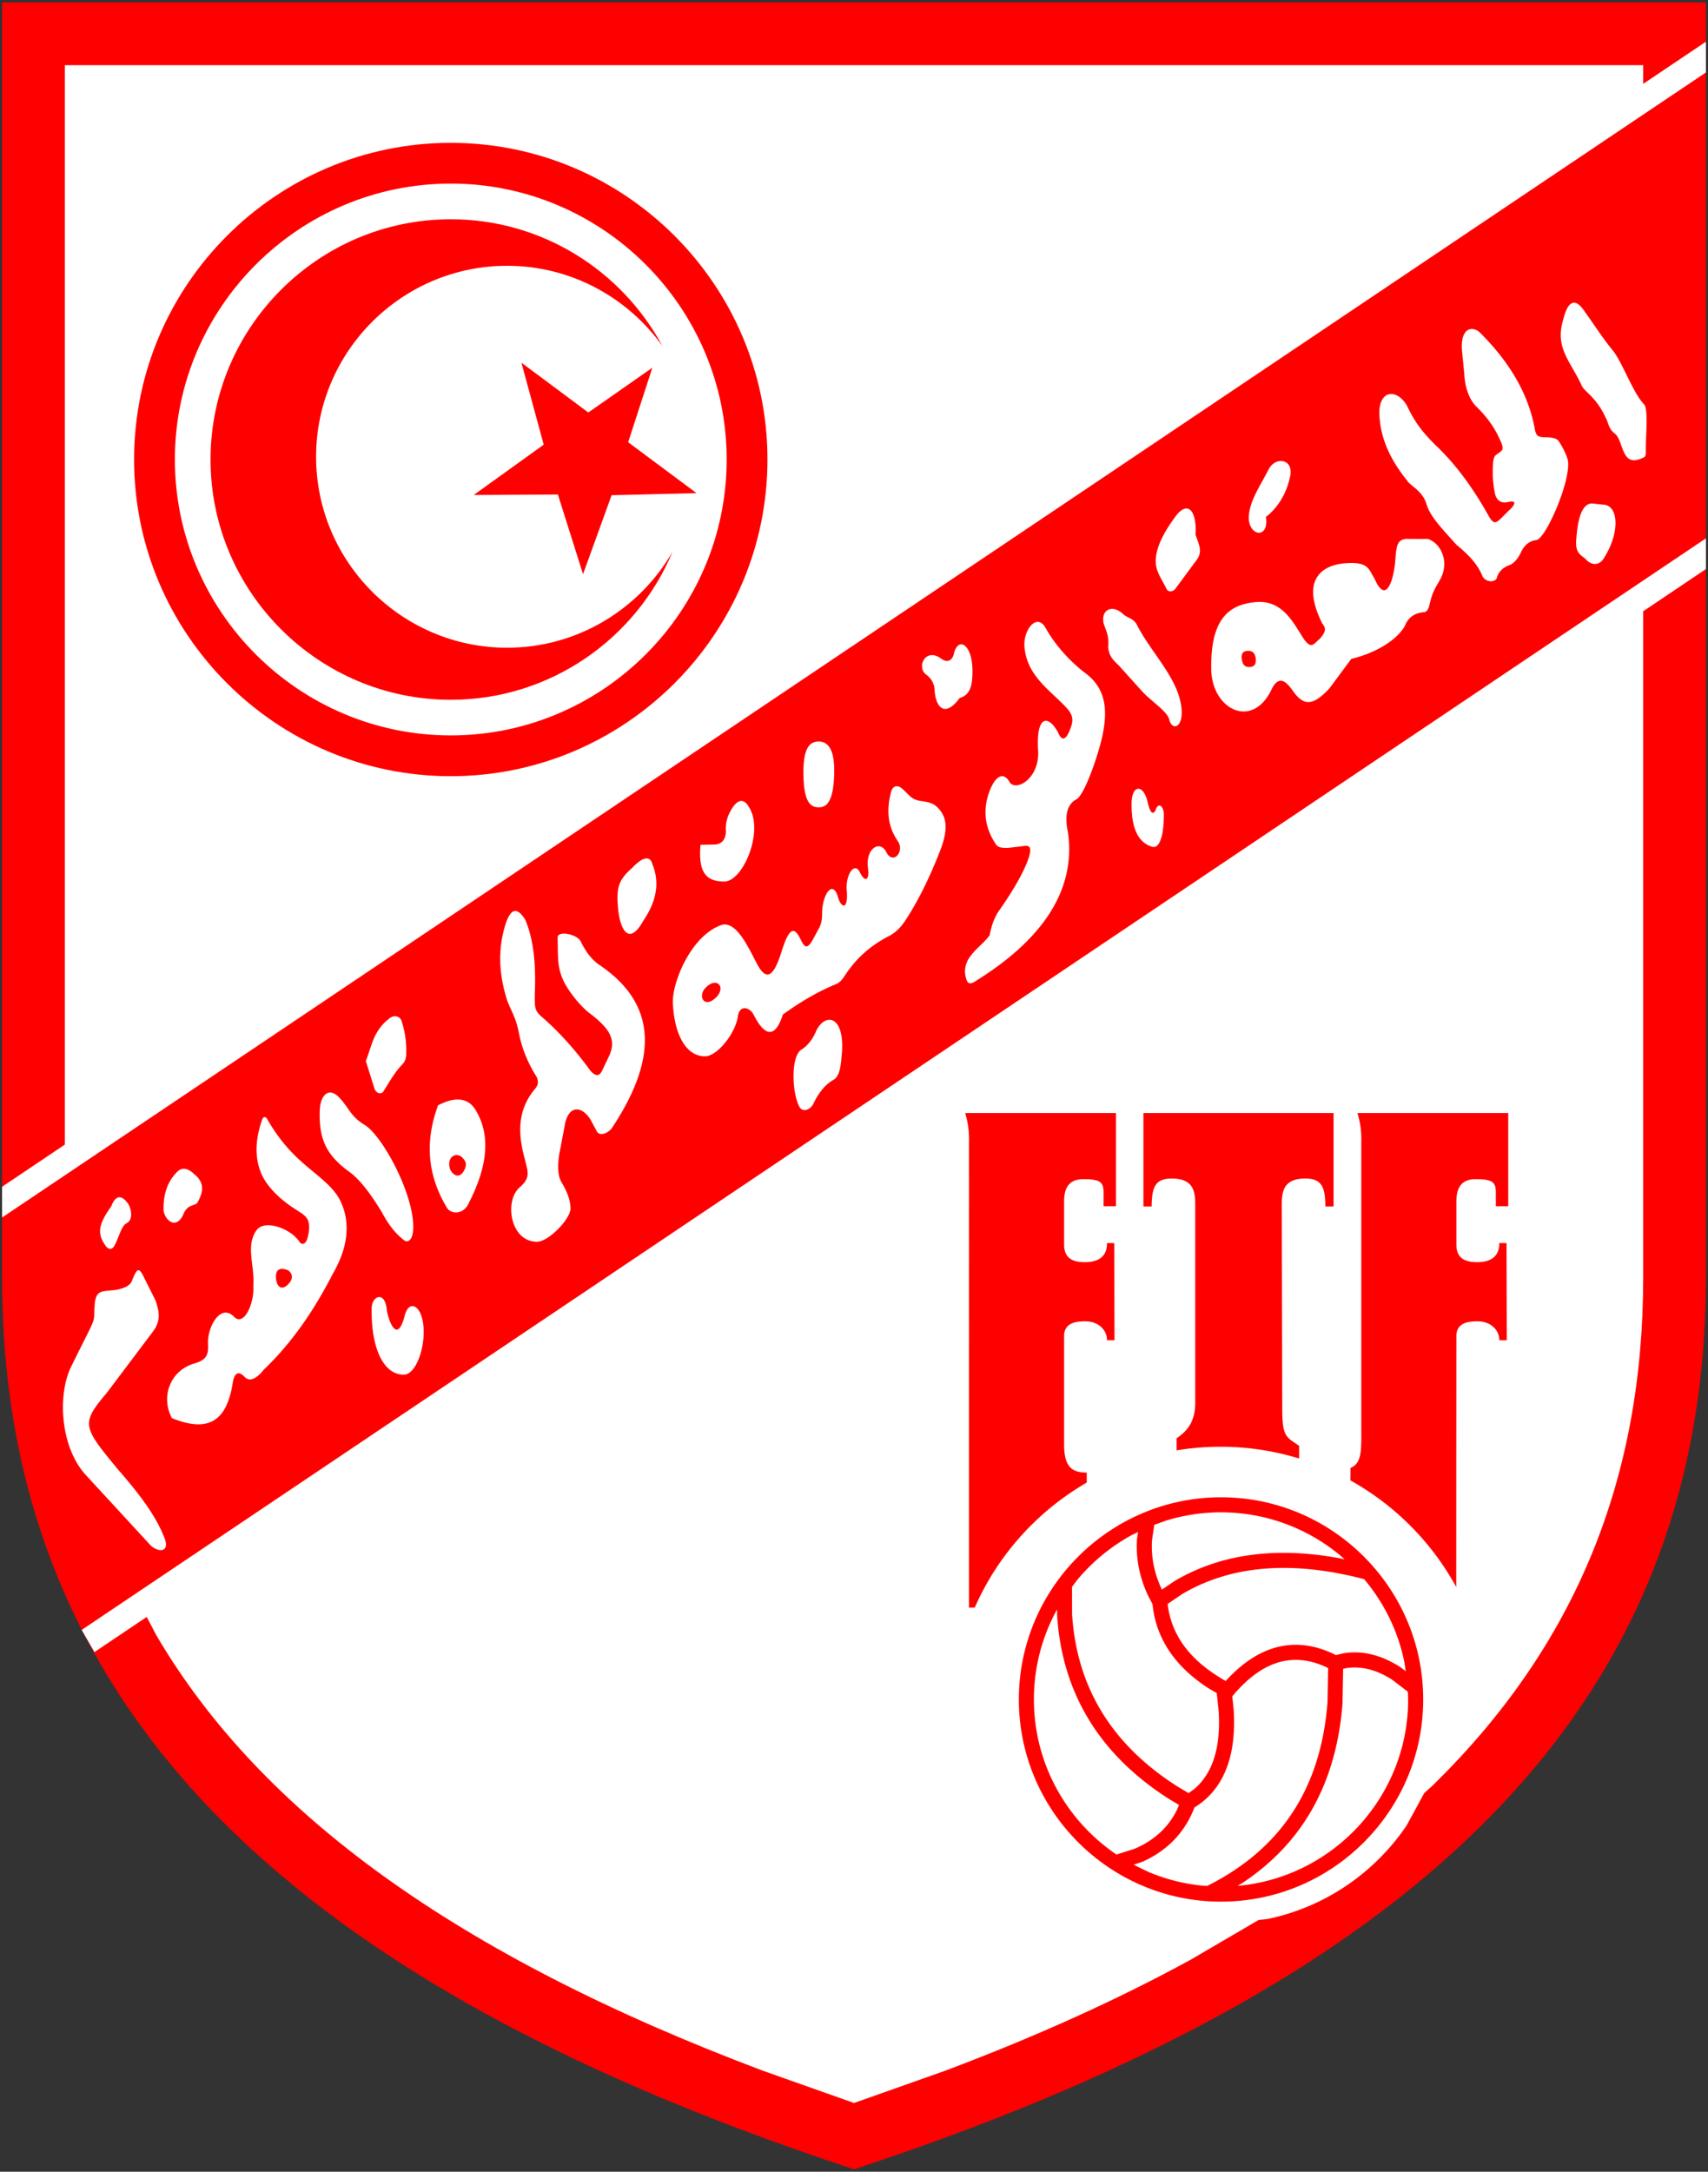
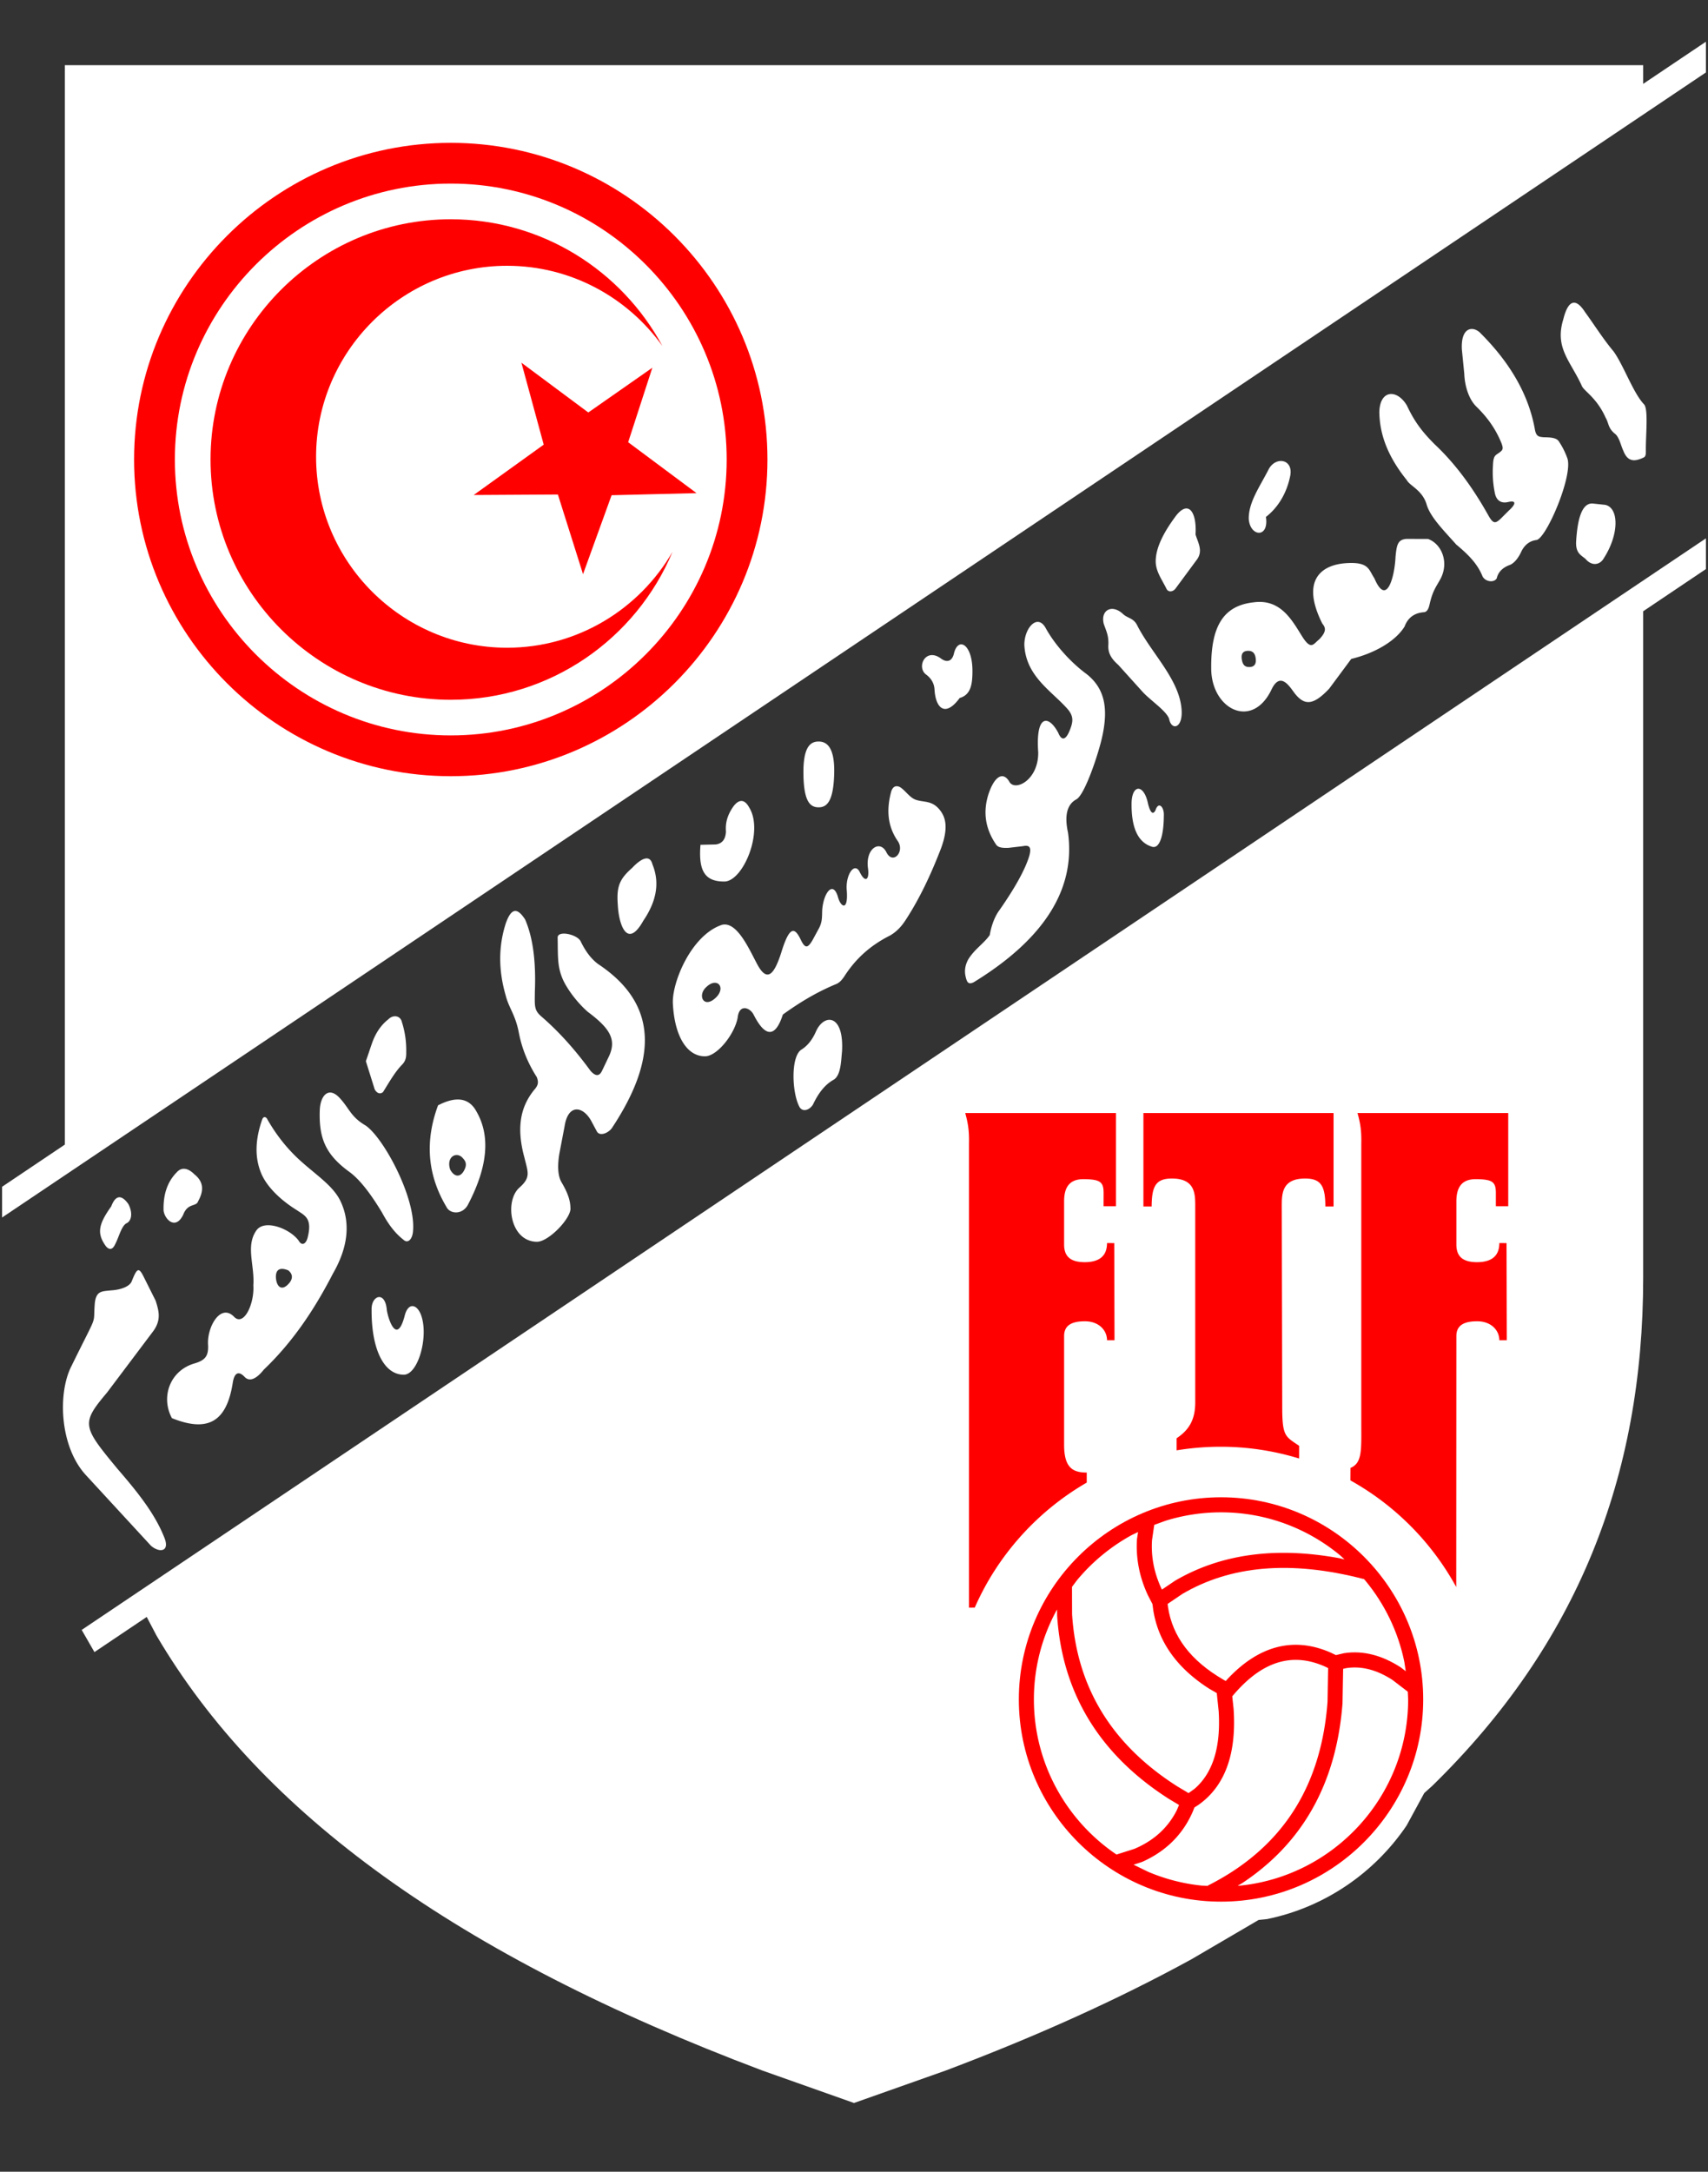
<svg xmlns="http://www.w3.org/2000/svg" width="490" height="623" viewBox="-0.596 -0.694 490 623" xml:space="preserve">
  <rect x="-0.596" y="-0.694" width="490" height="623" fill="#333333" stroke="none" />
-   <path fill="red" d="M0 0v365.855c0 119.46 77.052 200.112 241.56 254.819l2.844.937 2.844-.937c164.508-54.707 241.561-135.359 241.561-254.819V0H0z" />
  <path fill="#FFF" d="m244.404 602.592-26.304-9.313c-87.72-33.06-143.952-73.956-173.796-124.775l-2.808-5.341-15 10.081-3.636-6.325-.024-.035 465.973-313.14v8.808l-18 12.108v191.196c0 57.085-18.948 105.181-60.492 145.74L408 513.685l-5.063 9.312c-9.181 13.56-23.425 23.423-39.984 26.831l-2.46.252-19.271 11.28c-20.784 11.389-44.244 22.02-70.536 31.933l-26.282 9.299zM0 348.575v-8.819l18-12.097V18h452.808v5.363l18-12.095v8.82z" />
  <path fill="red" d="M128.724 40.284c50.04 0 90.852 40.812 90.852 90.839 0 50.041-40.812 90.852-90.852 90.852-50.041 0-90.852-40.812-90.852-90.852 0-50.027 40.812-90.839 90.852-90.839" />
  <path fill="#FFF" d="M128.724 51.971c43.596 0 79.152 35.556 79.152 79.152 0 43.596-35.556 79.152-79.152 79.152-43.596 0-79.152-35.556-79.152-79.152 0-43.596 35.556-79.152 79.152-79.152" />
  <path fill="red" d="M144.876 185.123c-30.18 0-54.792-24.611-54.792-54.779 0-30.18 24.612-54.792 54.792-54.792 18.337 0 34.61 9.103 44.562 23.013-11.655-21.612-34.513-36.357-60.714-36.357-37.956 0-68.917 30.96-68.917 68.916 0 37.969 30.96 68.929 68.917 68.929 28.592 0 53.204-17.561 63.618-42.446-9.479 16.416-27.214 27.516-47.466 27.516z" />
  <path fill="red" d="m135.3 141.312 20.088-14.449-6.396-23.508 19.188 14.281 18.372-12.84-6.936 21.371 19.608 14.604-24.36.6-8.196 22.645-7.212-22.849-24.156.145M349.704 544.836c-31.956 0-58.008-26.052-58.008-58.009 0-31.943 26.052-57.995 58.008-57.995 31.944 0 57.996 26.052 57.996 57.995 0 31.957-26.052 58.009-57.996 58.009z" />
  <path fill="#FFF" d="m345.923 540.323-1.703-.083a53.27 53.27 0 0 1-15.384-3.948l-4.225-2.052 2.448-.804c6.624-2.94 11.616-7.681 14.556-14.473l.456-1.152 1.249-.804c8.016-5.712 10.811-15.48 9.983-27.492l-.384-3.575.239-.289c8.363-9.876 17.017-12.407 26.34-8.268l.924.443-.168 9.685c-1.871 25.056-13.619 42.3-34.368 52.729l.037.083z" />
  <path fill="#FFF" d="m354.468 540.275 1.235-.708c17.317-11.424 27.097-28.571 28.849-51.66l.179-9.863.841-.192c4.428-.696 8.82.492 13.297 3.372l4.402 3.372.109 2.231c0 27.721-21.193 50.652-48.204 53.413l-.708.035zM319.715 531.323c-14.279-9.66-23.7-26.016-23.7-44.496a53.343 53.343 0 0 1 6.492-25.548l.156-.239.013 1.692c1.404 22.02 11.963 39.804 32.11 52.655l2.869 1.716-.685 1.585c-2.579 5.052-6.623 8.663-12.095 10.99a1994.8 1994.8 0 0 1-5.16 1.645z" />
  <path fill="#FFF" d="m340.38 513.696-3.229-1.933c-19.056-12.132-28.883-28.716-30.181-49.393l-.023-7.835 1.356-1.813a54.144 54.144 0 0 1 15.84-13.08l1.752-.84-.312 2.075c-.337 5.496.708 10.861 3.143 16.069l1.31 2.531.215 1.68c1.452 9.264 6.948 16.789 16.104 22.62l2.124 1.225.541 5.171c.647 10.213-1.609 17.677-6.89 22.273l-1.75 1.25z" />
  <path fill="#FFF" d="m351.048 481.536-.625-.348c-9.503-5.51-14.664-12.469-15.937-20.856l-.106-.913 4.235-2.867c13.729-8.063 30.888-9.756 52.021-4.26l.012-.06.444.491c5.484 6.636 9.407 14.592 11.194 23.316l.409 2.7-1.5-1.152c-5.124-3.3-10.536-4.896-16.2-4.032l-2.34.552-1.524-.732c-10.56-4.631-20.483-1.991-29.376 7.381l-.707.78z" />
  <path fill="#FFF" d="m332.748 455.315-.096-.18c-2.148-4.584-3.06-9.252-2.748-14.017l.635-4.367 3.23-1.177a53.456 53.456 0 0 1 15.935-2.424c12.924 0 24.817 4.62 34.104 12.289l1.331 1.211-1.476-.336c-18.433-3.396-34.152-1.164-47.195 6.48l-3.72 2.521z" />
  <path fill="red" d="M276.312 318.6h43.248v26.736h-3.564l.012-3.888c-.012-3.156-1.092-3.829-5.771-3.877-4.151 0-5.567 2.484-5.556 6.433v12.336c0 4.368 3.083 5.004 5.843 5.052 3.204 0 6.469-.984 6.469-5.484l2.077.012.07 27.865h-2.147c0-2.869-2.364-5.448-6.336-5.437-3.635-.012-5.976 1.056-5.976 4.236v31.176c0 6.588 2.472 7.98 6.491 7.98v2.879c-14.16 8.196-25.5 20.772-32.123 35.856l-1.656.024V327.371c.083-3.647-.266-5.844-1.081-8.771M388.848 318.6h43.248v26.736h-3.552v-3.888c-.014-3.156-1.081-3.829-5.76-3.877-4.153 0-5.569 2.484-5.569 6.433v12.336c0 4.368 3.097 5.004 5.845 5.052 3.203 0 6.479-.984 6.479-5.484l2.065.012.072 27.865h-2.138c0-2.869-2.375-5.448-6.347-5.437-3.636-.012-5.977 1.056-5.977 4.236l-.035 72a77.838 77.838 0 0 0-30.372-30.6l.023-3.565c3.205-1.344 3.145-4.644 3.107-11.627v-81.421c.086-3.647-.261-5.844-1.089-8.771M327.431 318.6v26.808h2.365c.035-5.688 1.104-8.016 5.784-8.016 6.72 0 6.72 4.404 6.72 8.016v56.22c0 5.329-2.101 8.089-5.341 10.272v3.468a77.965 77.965 0 0 1 12.601-1.031 76.501 76.501 0 0 1 22.536 3.372l.012-3.637c-3.815-2.627-4.776-2.627-4.849-10.283l-.132-58.381c0-3.611 0-8.016 6.721-8.016 4.679 0 5.748 2.328 5.783 8.016h2.353V318.6h-54.553" />
  <path fill="#FFF" d="M26.616 373.008c-.612 7.188 1.284 1.859-6.768 18.3-3.924 7.764-3.336 23.148 4.332 31.308l18.516 20.101c2.412 2.124 5.724 1.848 3.696-2.712-2.628-6.456-7.32-12.456-13.296-19.345-10.057-12.18-10.5-12.959-3-21.852l13.188-17.52c2.46-3.3 1.704-5.881.78-8.832l-3.612-7.224c-1.296-2.473-1.812-2.017-3.312 1.775-.78 1.536-3.419 2.34-5.916 2.472-2.58.3-4.164.084-4.608 3.529M31.32 345.371c-3.648 5.148-4.224 7.729-1.536 11.437.816.984 1.836 1.236 2.652-.552 1.068-2.004 1.776-5.172 3.204-6 1.644-.72 1.836-3.229.564-5.581-1.344-1.883-3.324-3.407-4.884.696M46.332 346.607c-.132-4.344.924-8.088 3.744-10.968 1.692-1.92 3.72-.852 5.088.539 2.844 2.258 2.652 4.909 1.068 7.754-.54 1.631-2.964.371-4.284 3.875-2.196 4.477-5.292 1.308-5.616-1.2M106.008 374.844c-.096 11.531 3.528 18.827 9.24 18.827 4.188-.012 7.272-11.304 4.86-17.363-1.284-3.084-3.756-3.312-4.668.685-2.232 8.183-4.656.779-5.063-1.86-.445-5.606-4.381-4.237-4.369-.289M91.152 317.52c-.348 8.399 1.692 13.068 8.64 18.084 2.928 2.185 6.012 6.24 9.216 11.556 1.668 3.108 3.552 5.773 6.108 7.764 1.212 1.2 2.58.025 2.772-2.399.912-9.42-8.376-26.796-13.62-30.36-4.429-2.567-4.716-5.184-7.776-8.244-2.892-2.773-5.088-.361-5.34 3.599M104.364 303.719l2.532 8.088c.624 1.141 1.596 1.488 2.4.768 1.8-2.868 3.336-5.639 5.4-7.787 1.128-1.117 1.272-2.244 1.248-3.636.06-3.012-.36-5.892-1.248-8.664-.408-1.848-2.508-2.185-3.9-.756-1.98 1.547-3.48 3.683-4.512 6.408-.708 1.967-1.176 3.516-1.92 5.579M144.504 264.192c-1.992 6.204-2.256 13.031 0 20.771.876 3.456 2.711 5.376 3.708 10.38.889 4.824 2.724 9.096 5.196 12.972.48 1.321.456 2.112-.42 3.252-4.392 5.125-5.472 11.34-3.108 19.921.972 4.079 1.896 5.567-1.488 8.531-4.309 3.864-2.652 15.492 5.088 15.517 3.42-.036 10.068-7.032 9.564-9.852-.048-2.641-1.344-5.161-2.52-7.177-1.236-2.028-1.14-5.353-.636-8.315l1.488-7.789c.984-6.407 5.16-5.88 7.572-1.667l1.692 3.155c.804 1.452 3.192.516 4.272-.924 12.504-18.841 14.064-35.184-3.9-47.089-2.196-1.631-3.744-3.912-5.004-6.491-.936-2.052-6.648-3.277-6.624-1.117.096 5.304-.12 8.125 1.38 11.736 1.02 2.471 3.804 6.528 7.248 9.552 6.24 4.656 8.316 7.86 6.156 12.636l-2.04 4.271c-.9 1.933-2.16 1.356-3.336 0-4.008-5.471-8.508-10.74-14.088-15.575-2.1-1.813-1.896-2.977-1.859-7.044.335-8.184-.42-15.276-2.785-20.76-2.28-3.538-3.997-3.311-5.556 1.106M180.768 248.279c-3.624 3.168-4.536 5.365-4.128 10.584.276 5.736 2.712 12.852 7.32 4.573 4.104-6.036 4.596-11.34 2.628-16.152-.84-3.396-3.912-1.069-5.82.995M200.364 241.656c-.624 7.56 1.296 10.548 6.84 10.536 5.364-.024 11.412-14.4 7.116-21.265-1.824-3.324-3.78-1.464-4.836.192-1.248 1.921-2.04 4.081-1.812 6.732-.144 2.616-1.404 3.504-2.94 3.708l-4.368.097M229.284 300.432c-3.108 2.039-2.688 12.624-.456 16.536.912 1.403 2.796.804 3.792-.768 1.463-3.085 3.288-5.664 5.916-7.129 2.124-1.235 2.148-5.375 2.437-8.183.576-10.752-5.137-10.836-7.44-5.773-1.07 2.473-2.485 4.237-4.249 5.317M234.252 212.027c2.388 0 4.704 1.705 4.463 9.432-.239 7.74-2.076 9.444-4.463 9.444-2.4 0-4.236-1.584-4.356-9.444-.12-7.848 1.956-9.432 4.356-9.432M265.056 192.792c1.415 1.031 2.34 2.46 2.447 4.296.289 5.256 3 8.196 7.224 2.448 3.265-.913 3.649-4.081 3.66-7.704.024-7.609-3.983-9.961-5.267-5.244-.469 2.304-1.897 2.964-3.709 1.668-4.475-3.337-7.152 2.411-4.355 4.536M277.187 274.512c-.827 1.524-1.188 3.18-.756 4.967.373 1.609.769 2.388 2.354 1.584 20.23-12.431 29.242-26.736 27.012-42.912-1.069-4.908-.275-8.088 2.388-9.529 2.4-1.235 6.36-13.031 7.452-18.096 1.775-8.172.648-13.787-4.524-17.868-4.381-3.216-8.976-8.208-11.676-13.104-2.413-4.512-6.324.084-6.155 4.968.551 8.772 7.606 12.876 12.155 17.917 1.991 2.16 1.896 3.744.96 6.12-1.416 3.696-2.615 2.88-3.385.996-2.699-5.148-6.552-5.52-5.76 5.556.108 8.1-6.864 11.437-8.34 8.34-1.896-3.024-4.343-1.211-5.964 3.781-1.488 4.764-1.056 9.539 2.184 14.304.638 1.079 2.39 1.031 3.576.996l4.2-.492c2.076-.444 2.389.612 1.764 2.868-1.2 3.9-4.079 9.096-8.544 15.492-1.428 1.908-2.364 4.644-2.783 7.152-1.764 2.508-4.297 3.971-6.158 6.96M324.037 229.523c-.121 7.08 1.74 11.509 5.975 12.721 2.101.504 3.252-3.336 3.275-8.881.169-2.52-1.51-4.331-2.387-1.631-.84 1.691-1.619.252-2.148-1.885-1.128-5.579-4.525-5.687-4.715-.324M316.056 178.271c.744 2.172 1.439 3.373 1.32 6.061-.156 2.243.792 3.912 2.844 5.712l6.84 7.583c2.221 2.509 6.996 5.592 7.752 7.921.624 3.275 3.719 2.831 3.6-2.077-.264-8.868-8.46-16.427-12.696-24.635-1.056-2.292-2.784-2.1-4.163-3.409-3.157-2.939-6.481-1.079-5.497 2.844M336.324 147.888c-3.287 4.512-5.293 8.639-5.364 12.264-.06 3.012 1.728 5.28 3.133 8.148.516.937 1.752.827 2.508-.096l6.252-8.471c1.704-2.461.252-4.729-.468-7.092.407-6.614-2.174-10.333-6.061-4.753M363.372 133.919c2.052-3.828 7.236-2.927 6.144 2.052-.935 4.573-3.276 8.796-6.935 11.628.946 6.24-4.657 5.712-4.933.456.012-4.787 3.096-8.988 5.724-14.136M395.112 117.575c.119 6.829 2.76 13.117 7.909 19.5.863 1.609 4.331 2.809 5.603 6.757.997 3.684 4.704 7.343 8.545 11.676 3.384 2.844 6.059 5.412 7.57 9.18.865 1.572 3.325 1.835 4.058.516.431-1.872 1.812-3.156 3.827-3.852 1.308-.588 2.437-2.111 3.157-3.672.982-2.124 2.543-3.228 4.379-3.456 2.761-.275 10.5-18.227 8.928-23.352a21.855 21.855 0 0 0-2.447-4.908c-.709-1.188-2.736-1.188-4.381-1.223-1.438-.133-2.195-.204-2.556-2.448-1.788-9.744-6.983-18.817-15.492-27.336-1.956-2.148-5.748-2.16-5.425 4.56l.697 7.008c.132 3.709 1.416 7.477 3.503 9.456 2.725 2.688 5.269 5.809 7.189 10.513.36 1.056.551 1.667-.181 2.279-1.427 1.272-2.159.756-2.28 4.032a29.635 29.635 0 0 0 .528 7.884c.349 1.872 1.5 3.179 3.853 2.627 2.64-.6 1.942.876.181 2.448l-2.281 2.28c-1.548 1.476-2.184 1.583-3.504-.708-4.8-8.617-9.888-15.288-15.42-20.496-3.349-3.348-5.7-6.192-8.051-11.208-2.798-4.74-7.777-4.609-7.909 1.943M451.56 154.908c-.049 3.036 1.284 3.577 2.688 4.715 1.837 2.196 4.176 1.777 5.279-.191 4.5-7.032 4.285-14.509.373-15.3l-3.637-.384c-2.915-.121-4.319 4.056-4.703 11.16M447.876 90.959c1.571-6.36 3.947-5.7 6.228-2.16 2.748 3.779 5.292 7.86 8.232 11.34 2.903 4.067 5.604 11.879 8.7 15.144 1.319 1.331.479 8.939.54 13.404-.013.708.047 1.583-.673 1.883-3.048 1.477-4.692.792-5.76-1.883-.757-1.609-1.117-3.721-2.28-4.825-2.184-1.679-1.872-3.119-2.808-4.692-2.593-5.856-6.325-7.716-6.864-9.204-3.264-7.151-7.811-10.834-5.315-19.007M48.72 406.127c-3.252-6.071-.564-13.56 6.335-15.647 3.3-.947 4.165-2.22 4.044-5.268-.396-5.064 3.492-12.085 7.368-8.244 2.843 3.107 5.963-3.624 5.615-8.952.409-5.676-2.231-11.22.816-15.648 2.256-3.444 9.636-.659 12.18 2.833.96 1.715 2.196.911 2.628-1.057 1.296-5.34-.815-6.096-3.107-7.655-5.304-3.276-8.712-7.081-10.141-10.31-2.1-4.787-1.812-10.056.145-15.671.384-1.129 1.188-.804 1.524-.06 2.208 3.863 4.932 7.523 8.424 10.884 4.872 4.644 10.308 7.86 12.541 12.563 2.88 6.049 2.256 13.104-2.185 20.783-5.424 10.525-11.616 19.692-19.836 27.554-1.44 1.835-3.72 3.875-5.448 2.111-1.62-1.74-2.952-1.477-3.444 1.632-1.667 10.644-6.623 14.545-17.459 10.152m29.88-39.863c.324 2.363 1.739 3.3 3.492 1.429 1.271-1.26 1.523-2.773 0-3.96-2.544-1.045-3.792-.122-3.492 2.531M125.076 316.392c5.208-2.699 8.88-2.124 10.98 1.704 3.852 6.637 3.648 15.288-2.459 26.904-1.488 2.651-4.62 2.615-5.868.948-6.014-9.852-6.301-19.704-2.653-29.556m3.48 18.431c1.236 2.269 3.072 2.377 4.176-.131.576-1.273.36-2.185-.492-3.073-1.704-2.159-4.932-.552-3.684 3.204M206.448 264.636c4.212-1.165 7.632 6.431 9.96 10.848 2.724 5.339 4.848 4.5 7.284-3.421 2.256-7.116 3.684-6.779 5.4-3.264 1.343 2.868 2.111 2.364 3.371.288l1.933-3.564c.96-1.896.804-3.216.888-5.196.36-4.739 3.012-8.508 4.464-3.875.78 3.132 3.12 4.537 2.556-2.016-.264-4.081 2.1-7.836 3.66-5.148 1.608 3.468 2.952 2.531 2.437-1.009-.72-5.652 3.516-8.147 5.315-4.452 1.885 3.732 5.472-.348 3.121-3.419-2.988-4.476-3.05-9.167-1.776-13.98.455-1.5 1.379-1.895 2.521-1.332 1.535.937 2.735 2.964 4.464 3.612 2.34.852 4.679.096 6.959 2.929 1.692 2.112 2.568 5.112.324 11.148-2.951 7.631-6.156 14.339-9.924 20.16-1.152 1.812-2.46 3.431-4.607 4.704-6.12 3.071-10.2 7.079-13.272 11.904-.564.792-1.284 1.752-2.52 2.171-5.748 2.413-10.548 5.413-15.012 8.628-2.004 6.264-4.836 6.972-8.329.145-1.008-2.137-4.224-3.385-4.644.804-.924 4.788-5.904 11.004-9.336 11.027-5.124.048-8.736-5.604-9.24-15.035-.373-5.845 5.111-19.609 14.003-22.657m-4.272 17.7c-2.892 2.4-.888 6.587 2.664 3.096 2.88-2.892.324-5.844-2.664-3.096M373.139 182.136c2.473 3.804 3.108 1.823 4.729.587 2.111-2.244 1.908-3.275.875-4.548-6.313-12.612-.107-16.968 7.141-17.328 6.347-.359 6.18 1.979 7.8 4.332 3.601 8.496 5.843-.743 6.071-6.072.337-3.611.672-4.98 3.108-5.208l6.205.012c3.935 1.416 6.07 6.66 3.635 11.376-1.296 2.412-2.28 3.408-3.192 7.476-.215.912-.575 2.028-1.524 2.16-2.795.192-4.679 1.561-5.627 4.117-2.664 4.319-8.808 7.728-15.3 9.287l-6.324 8.532c-4.524 4.8-7.032 4.908-9.805 1.464-1.344-1.691-4.092-6.683-6.708-1.296-5.531 11.748-17.255 5.784-17.339-5.868-.133-12.084 3.408-18.096 12.131-19.056 7.933-1.103 11.172 5.376 14.124 10.033m-15.624 3.876c-1.115 0-2.123.444-1.871 2.328.264 1.872 1.043 2.316 2.148 2.316 1.115 0 2.052-.504 1.871-2.316-.179-1.813-1.042-2.328-2.148-2.328" />
</svg>